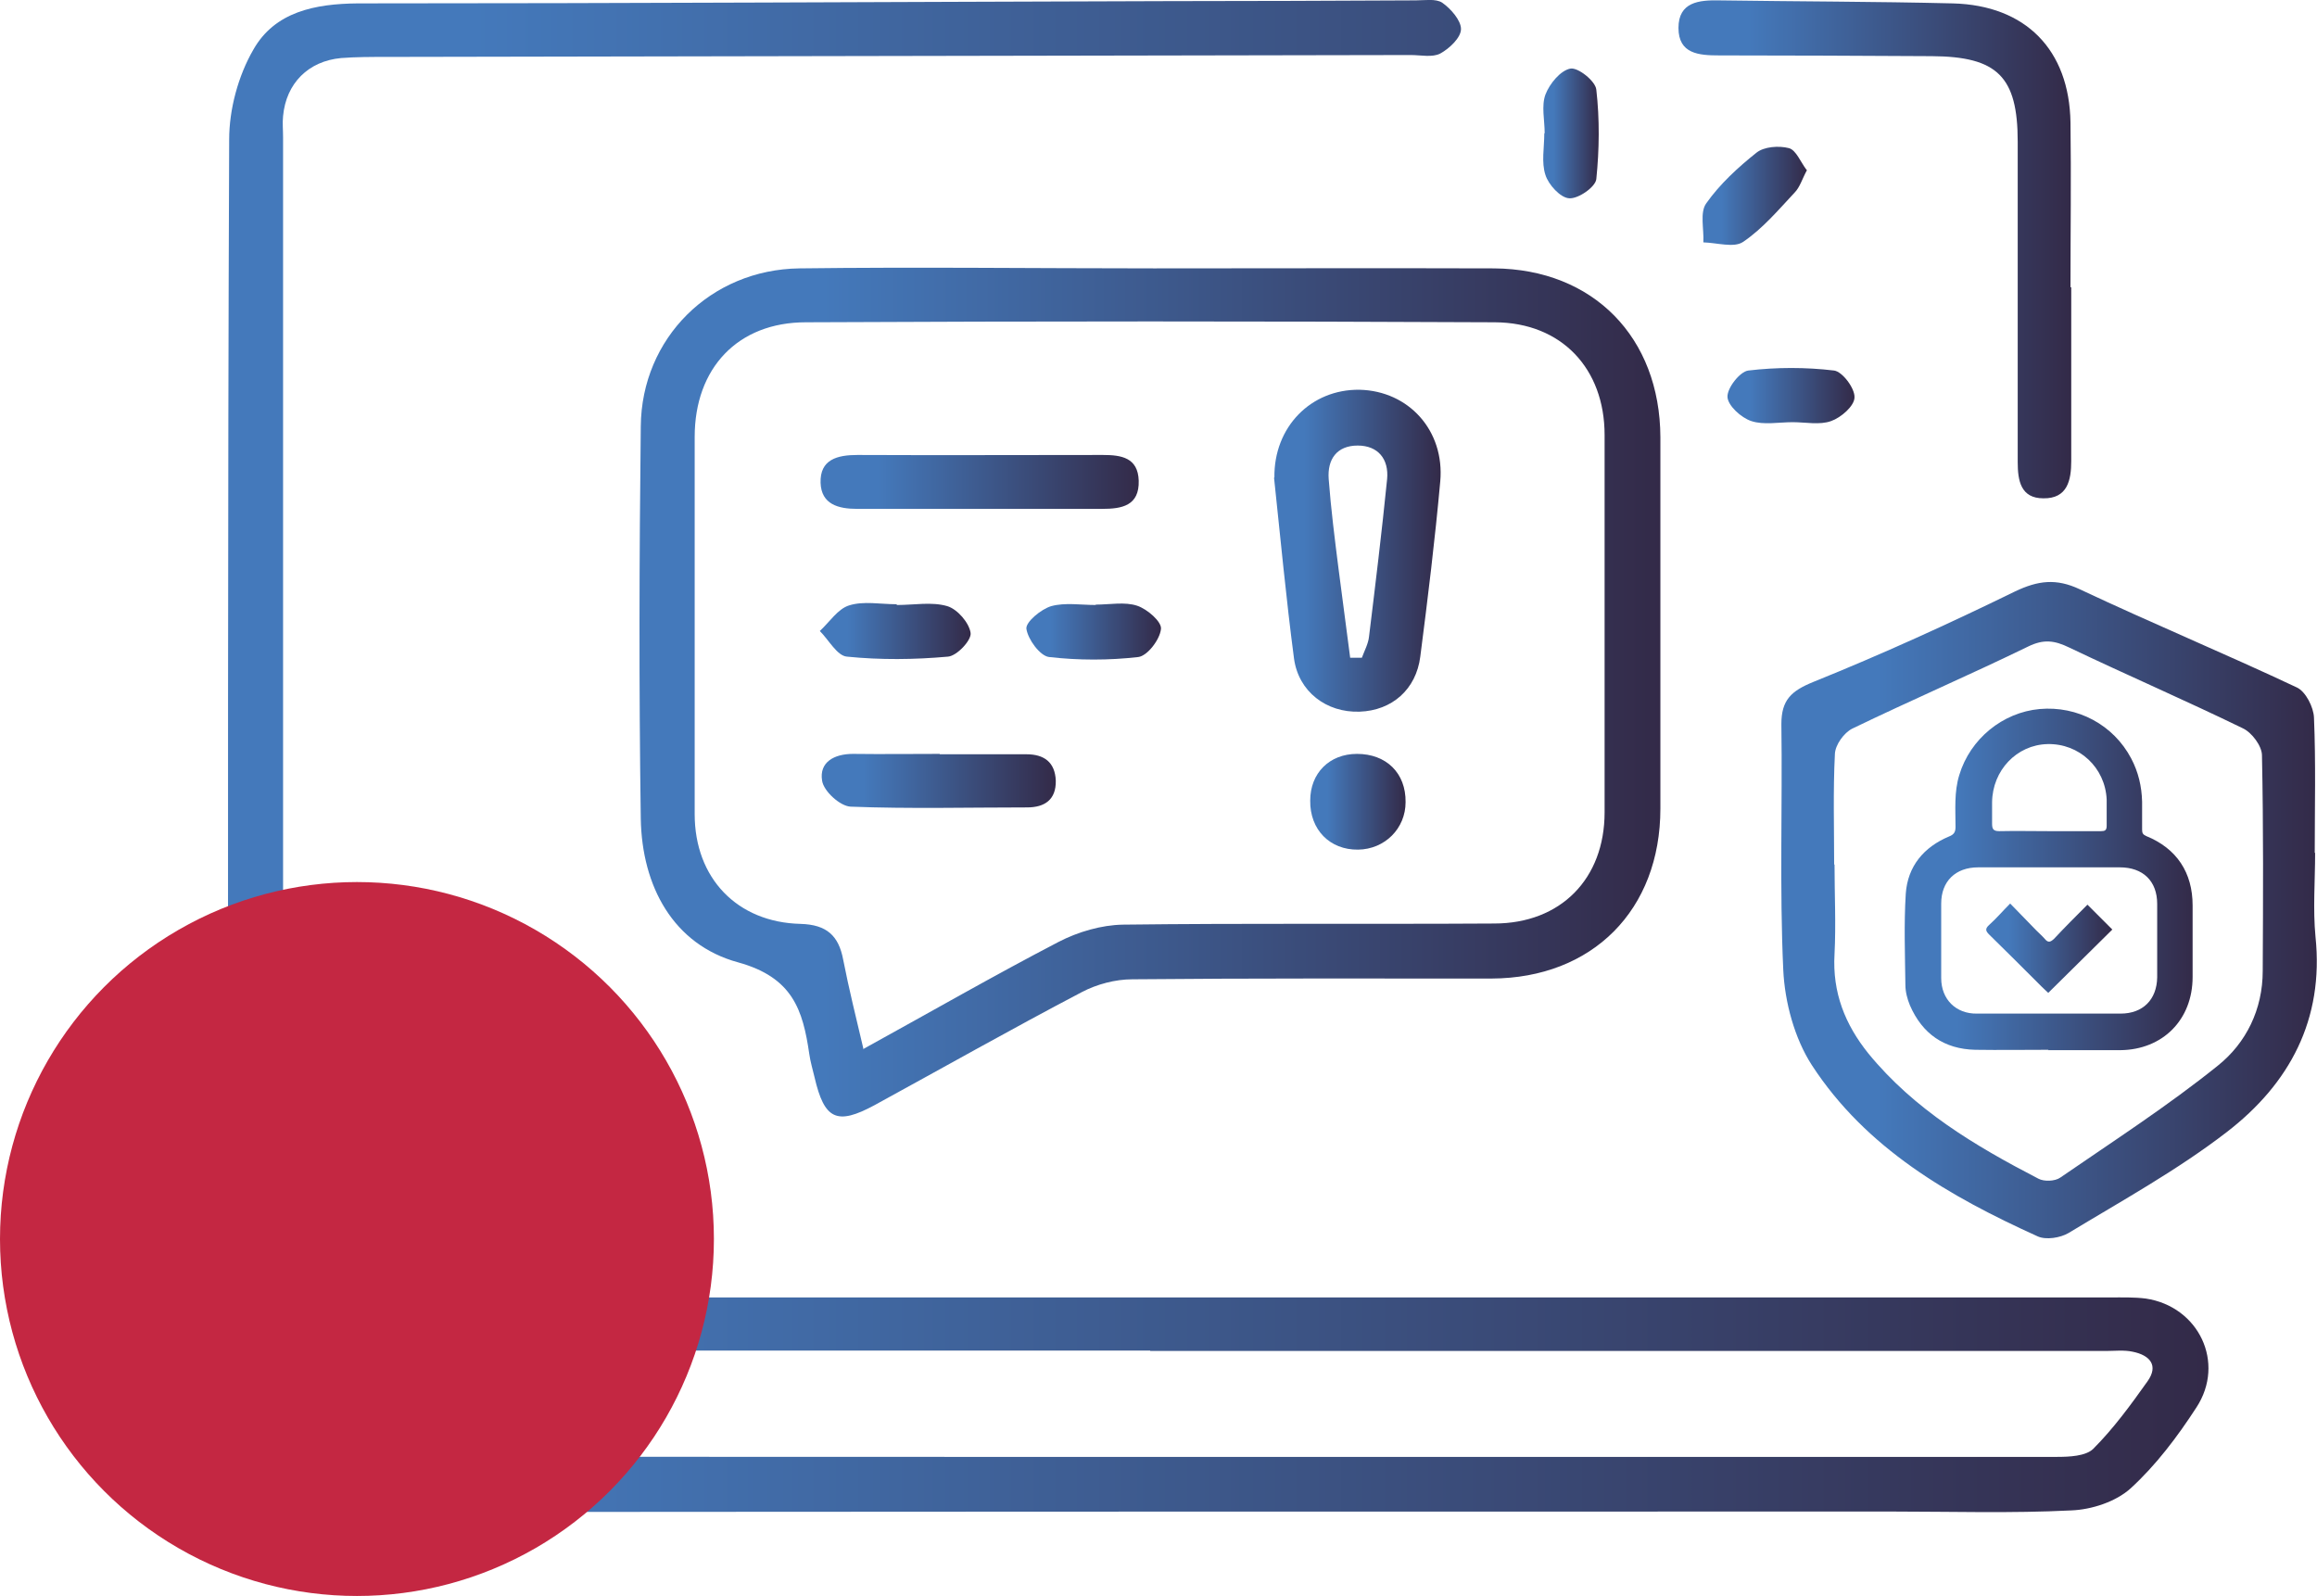
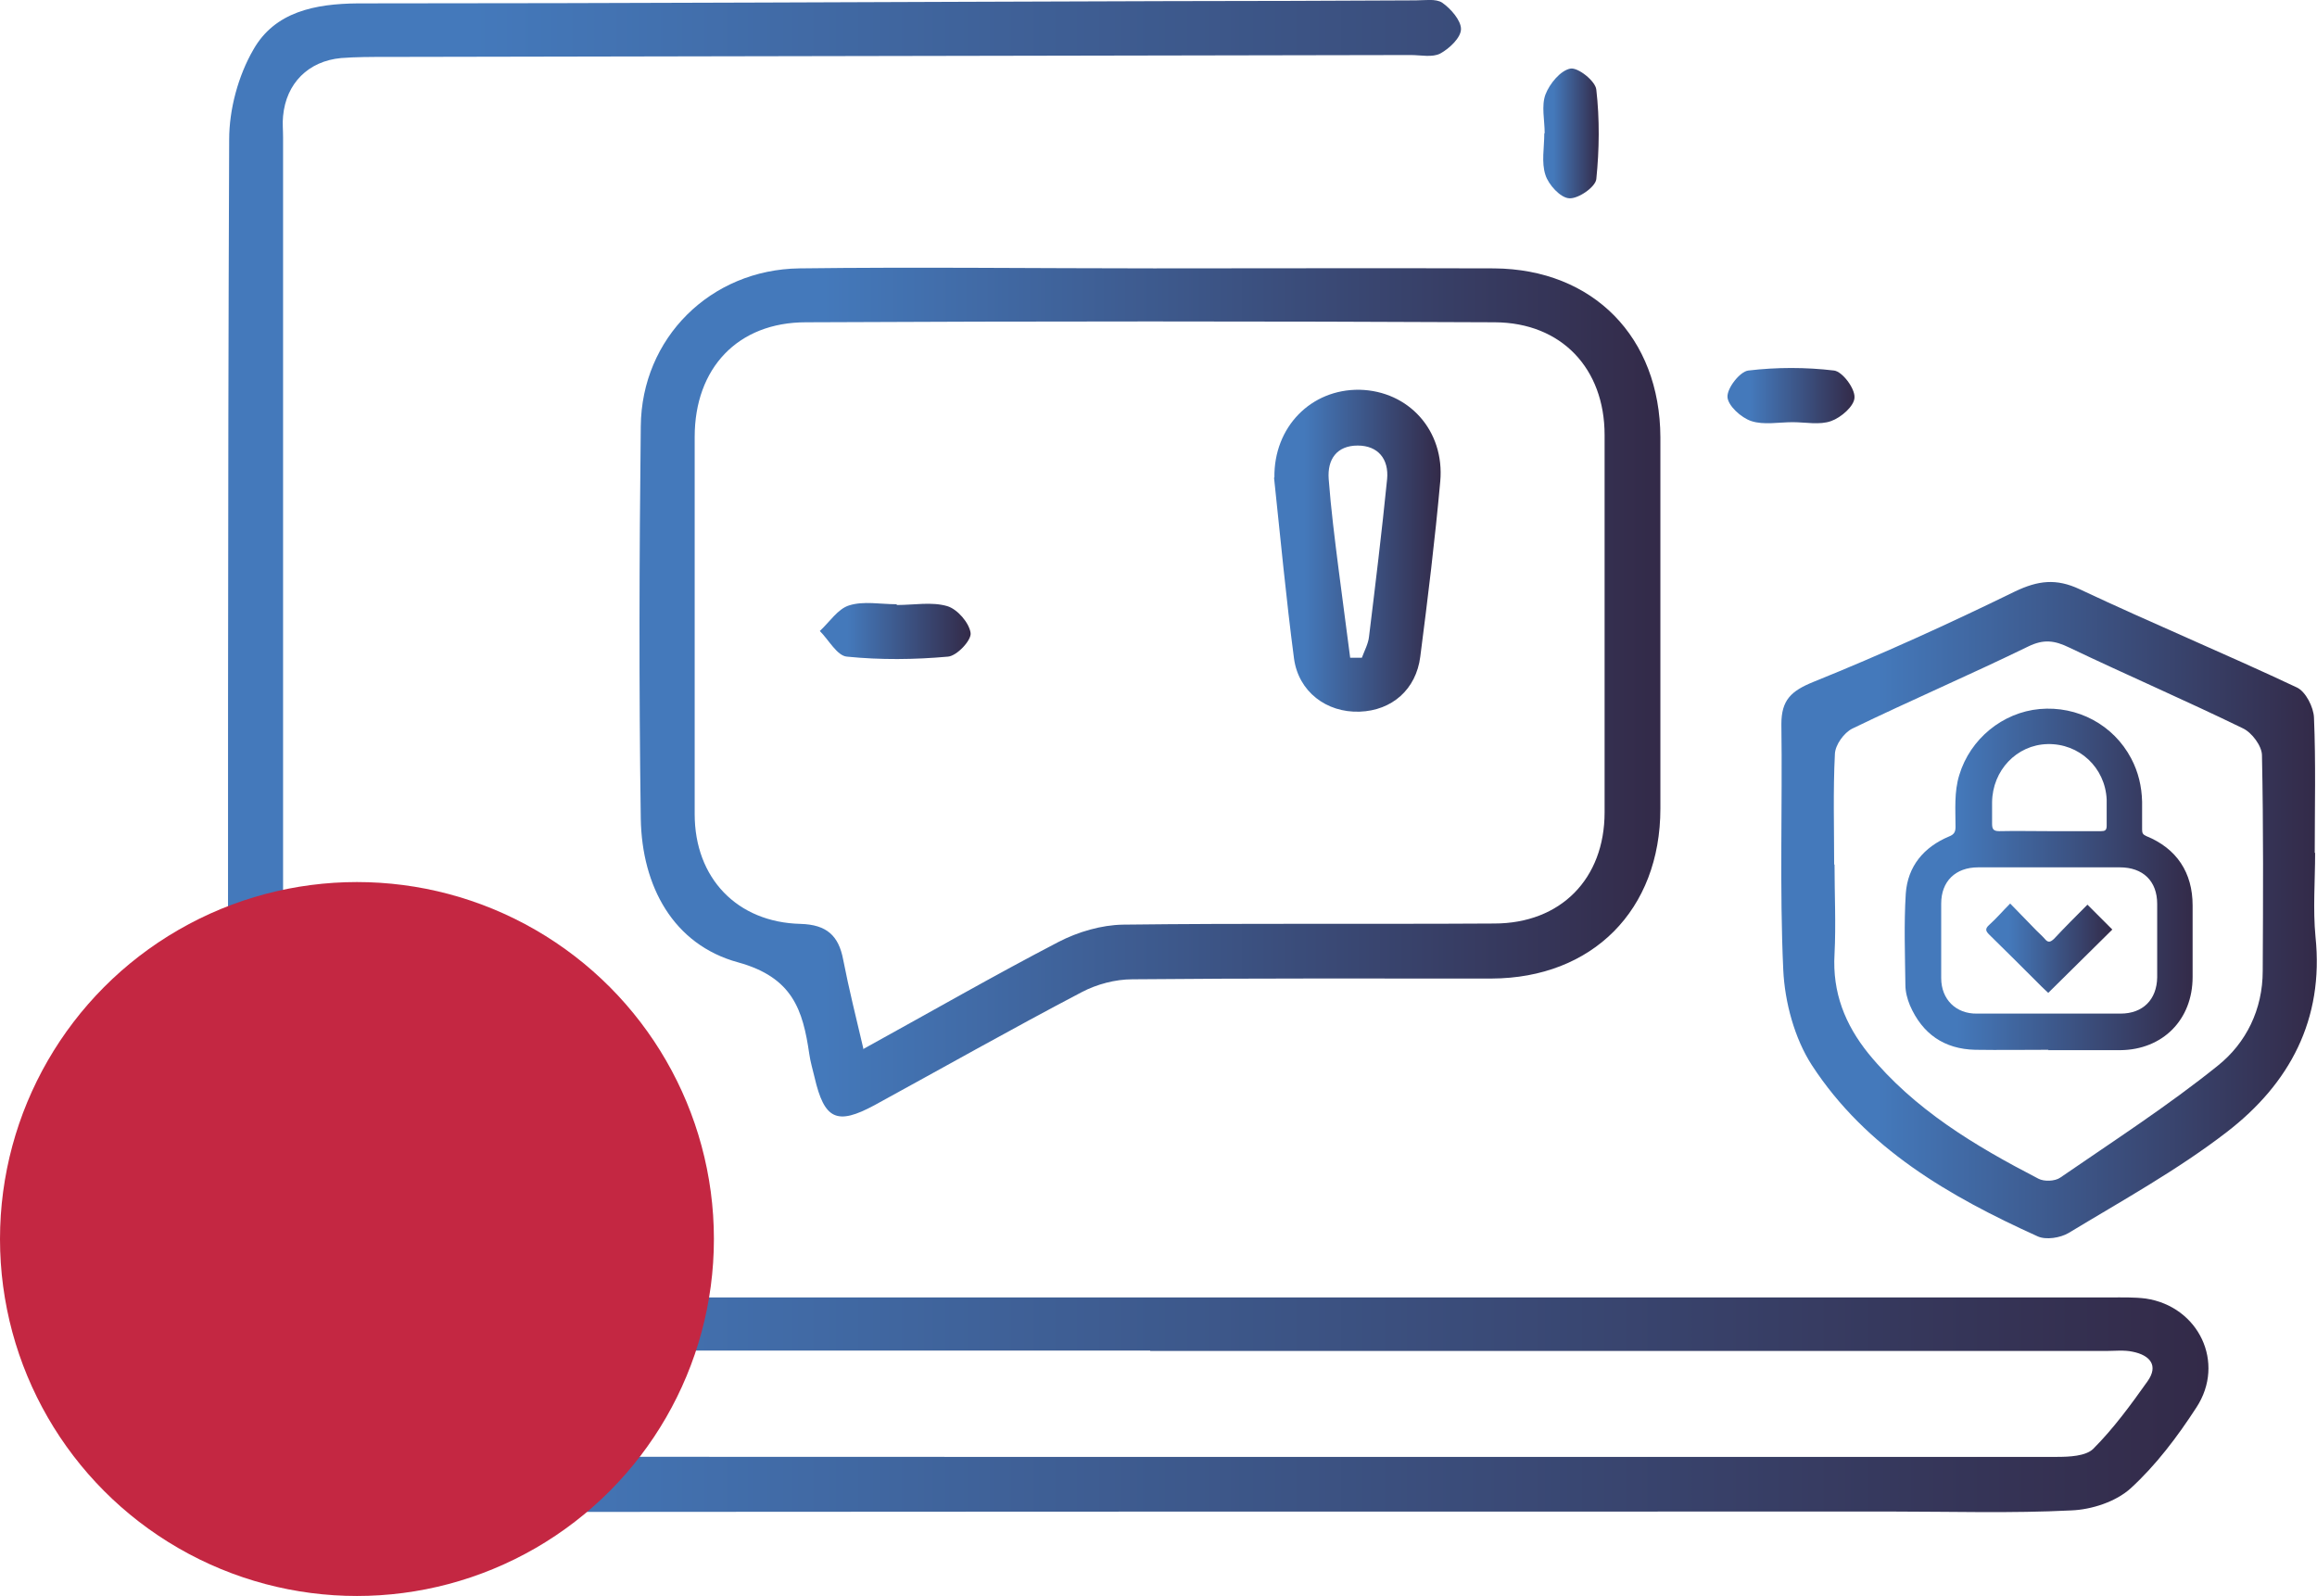
<svg xmlns="http://www.w3.org/2000/svg" xmlns:xlink="http://www.w3.org/1999/xlink" id="Capa_2" data-name="Capa 2" viewBox="0 0 61.47 42.34">
  <defs>
    <style>      .cls-1 {        fill: #c42742;      }      .cls-2 {        fill: url(#Degradado_sin_nombre_221);      }      .cls-3 {        fill: url(#Degradado_sin_nombre_221-10);      }      .cls-4 {        fill: url(#Degradado_sin_nombre_221-13);      }      .cls-5 {        fill: url(#Degradado_sin_nombre_221-12);      }      .cls-6 {        fill: url(#Degradado_sin_nombre_221-15);      }      .cls-7 {        fill: url(#Degradado_sin_nombre_221-14);      }      .cls-8 {        fill: url(#Degradado_sin_nombre_221-11);      }      .cls-9 {        fill: url(#Degradado_sin_nombre_221-3);      }      .cls-10 {        fill: url(#Degradado_sin_nombre_221-4);      }      .cls-11 {        fill: url(#Degradado_sin_nombre_221-8);      }      .cls-12 {        fill: url(#Degradado_sin_nombre_221-5);      }      .cls-13 {        fill: url(#Degradado_sin_nombre_221-2);      }      .cls-14 {        fill: url(#Degradado_sin_nombre_221-9);      }      .cls-15 {        fill: url(#Degradado_sin_nombre_221-6);      }      .cls-16 {        fill: url(#Degradado_sin_nombre_221-7);      }    </style>
    <linearGradient id="Degradado_sin_nombre_221" data-name="Degradado sin nombre 221" x1="50.54" y1="23.32" x2="58.19" y2="23.32" gradientUnits="userSpaceOnUse">
      <stop offset=".18" stop-color="#4479bb" />
      <stop offset="1" stop-color="#332a48" />
    </linearGradient>
    <linearGradient id="Degradado_sin_nombre_221-2" data-name="Degradado sin nombre 221" x1="52.7" y1="25.16" x2="56.04" y2="25.16" xlink:href="#Degradado_sin_nombre_221" />
    <linearGradient id="Degradado_sin_nombre_221-3" data-name="Degradado sin nombre 221" x1="2.48" y1="20.06" x2="58.56" y2="20.06" xlink:href="#Degradado_sin_nombre_221" />
    <linearGradient id="Degradado_sin_nombre_221-4" data-name="Degradado sin nombre 221" x1="16.97" y1="18.37" x2="44.05" y2="18.37" xlink:href="#Degradado_sin_nombre_221" />
    <linearGradient id="Degradado_sin_nombre_221-5" data-name="Degradado sin nombre 221" x1="47.26" y1="24.16" x2="61.47" y2="24.16" xlink:href="#Degradado_sin_nombre_221" />
    <linearGradient id="Degradado_sin_nombre_221-6" data-name="Degradado sin nombre 221" x1="44.51" y1="6.61" x2="54.95" y2="6.61" xlink:href="#Degradado_sin_nombre_221" />
    <linearGradient id="Degradado_sin_nombre_221-7" data-name="Degradado sin nombre 221" x1="40.95" y1="3.53" x2="42.42" y2="3.53" xlink:href="#Degradado_sin_nombre_221" />
    <linearGradient id="Degradado_sin_nombre_221-8" data-name="Degradado sin nombre 221" x1="45.18" y1="5.2" x2="47.94" y2="5.2" xlink:href="#Degradado_sin_nombre_221" />
    <linearGradient id="Degradado_sin_nombre_221-9" data-name="Degradado sin nombre 221" x1="45.83" y1="10.5" x2="49.2" y2="10.5" xlink:href="#Degradado_sin_nombre_221" />
    <linearGradient id="Degradado_sin_nombre_221-10" data-name="Degradado sin nombre 221" x1="33.81" y1="14.61" x2="38.22" y2="14.61" xlink:href="#Degradado_sin_nombre_221" />
    <linearGradient id="Degradado_sin_nombre_221-11" data-name="Degradado sin nombre 221" x1="21.77" y1="12.78" x2="30.22" y2="12.78" xlink:href="#Degradado_sin_nombre_221" />
    <linearGradient id="Degradado_sin_nombre_221-12" data-name="Degradado sin nombre 221" x1="21.79" y1="20.73" x2="28.01" y2="20.73" xlink:href="#Degradado_sin_nombre_221" />
    <linearGradient id="Degradado_sin_nombre_221-13" data-name="Degradado sin nombre 221" x1="21.76" y1="16.75" x2="25.75" y2="16.75" xlink:href="#Degradado_sin_nombre_221" />
    <linearGradient id="Degradado_sin_nombre_221-14" data-name="Degradado sin nombre 221" x1="34.76" y1="21.27" x2="37.29" y2="21.27" xlink:href="#Degradado_sin_nombre_221" />
    <linearGradient id="Degradado_sin_nombre_221-15" data-name="Degradado sin nombre 221" x1="27.23" y1="16.75" x2="30.8" y2="16.75" xlink:href="#Degradado_sin_nombre_221" />
  </defs>
  <g id="Capa_1-2" data-name="Capa 1">
    <g>
      <g>
        <path class="cls-2" d="M54.35,27.85c-.65,0-1.3.01-1.95,0-.82-.02-1.4-.42-1.73-1.18-.07-.17-.12-.36-.12-.54-.01-.81-.04-1.62.01-2.42.05-.73.48-1.24,1.15-1.52.13-.05.17-.12.17-.25,0-.46-.04-.93.1-1.38.29-.96,1.15-1.66,2.13-1.75,1.01-.09,1.96.42,2.43,1.31.19.36.28.74.29,1.15,0,.25,0,.49,0,.74,0,.09.02.13.11.17.81.33,1.23.97,1.23,1.84,0,.63,0,1.27,0,1.9,0,1.13-.79,1.93-1.92,1.94-.64,0-1.28,0-1.92,0ZM54.35,26.89h0c.64,0,1.28,0,1.91,0,.59,0,.96-.37.97-.96,0-.65,0-1.3,0-1.95,0-.61-.38-.97-.99-.97-1.25,0-2.51,0-3.76,0-.6,0-.98.37-.98.96,0,.66,0,1.32,0,1.98,0,.56.39.95.95.94.63,0,1.27,0,1.9,0ZM54.35,22.05c.46,0,.93,0,1.39,0,.1,0,.15-.02.15-.14,0-.23,0-.47,0-.7-.04-.85-.73-1.49-1.57-1.47-.82.02-1.46.7-1.47,1.54,0,.19,0,.38,0,.57,0,.14.03.2.19.2.44-.01.88,0,1.32,0Z" />
        <path class="cls-13" d="M55.37,23.99c.24.24.46.46.67.67-.56.55-1.12,1.11-1.7,1.68-.04-.04-.11-.1-.17-.16-.47-.47-.93-.93-1.4-1.39-.09-.09-.11-.15,0-.25.19-.17.36-.37.56-.57.24.25.47.48.69.71.08.08.16.15.23.23.09.11.15.08.24,0,.29-.31.59-.61.89-.91Z" />
        <path class="cls-9" d="M6.05,34.42c0-.42,0-.7,0-.99,0-9.91-.01-19.82.03-29.73,0-.8.24-1.69.64-2.38C7.29.31,8.36.1,9.49.09c7.16,0,14.31-.04,21.47-.06,2.2,0,4.4-.01,6.6-.02.24,0,.53-.05.7.06.23.16.5.47.5.7,0,.23-.31.52-.55.65-.21.11-.52.04-.78.04-9.06.02-18.13.03-27.19.05-.4,0-.8,0-1.19.03-.87.08-1.46.67-1.54,1.54-.02.18,0,.37,0,.56,0,9.96,0,19.93,0,29.89,0,.26,0,.52,0,.89.44,0,.8,0,1.16,0,15.77,0,31.54,0,47.31,0,.32,0,.64-.01.95.03,1.4.21,2.12,1.7,1.34,2.89-.5.77-1.07,1.53-1.75,2.15-.39.35-1.03.56-1.57.58-1.59.08-3.18.03-4.77.03-14.52,0-29.05,0-43.57.02-1.17,0-2.05-.34-2.69-1.33-.27-.42-.62-.79-.93-1.18-.5-.64-.63-1.34-.29-2.08.34-.75.98-1.08,1.78-1.11.5-.01,1,0,1.6,0ZM30.51,35.83c-8.43,0-16.85,0-25.28,0-.24,0-.48-.02-.71.01-.57.08-.73.41-.4.88.29.41.67.76.92,1.19.38.64.91.76,1.6.75,6.33-.02,12.66-.01,19-.01,9.64,0,19.29,0,28.93,0,.33,0,.76-.02.96-.21.54-.54,1-1.17,1.44-1.79.31-.43.06-.7-.39-.79-.23-.05-.48-.02-.71-.02-8.45,0-16.9,0-25.35,0Z" />
        <path class="cls-10" d="M30.58,7.12c3.02,0,6.04-.01,9.06,0,2.63.02,4.4,1.83,4.41,4.48,0,3.28,0,6.57,0,9.85,0,2.69-1.8,4.5-4.48,4.51-3.18,0-6.36-.01-9.53.02-.45,0-.94.13-1.34.34-1.85.97-3.67,2-5.5,3-1,.54-1.33.38-1.59-.74-.05-.21-.11-.41-.14-.62-.17-1.17-.44-2.03-1.89-2.43-1.72-.47-2.55-2.02-2.58-3.81-.05-3.47-.04-6.94,0-10.41.02-2.34,1.85-4.16,4.21-4.19,3.12-.04,6.25,0,9.38,0ZM22.92,27.82c1.78-.98,3.45-1.94,5.16-2.83.52-.27,1.14-.45,1.71-.46,3.28-.04,6.57-.01,9.85-.03,1.77,0,2.93-1.19,2.93-2.95,0-3.34,0-6.68,0-10.01,0-1.76-1.14-2.98-2.91-2.99-6.09-.03-12.19-.03-18.28,0-1.81,0-2.95,1.22-2.95,3.04,0,3.34,0,6.68,0,10.01,0,1.69,1.12,2.87,2.81,2.91.69.02,1.01.31,1.13.95.15.77.34,1.53.54,2.38Z" />
        <path class="cls-12" d="M61.42,22.63c0,.74-.06,1.49.01,2.22.23,2.2-.69,3.9-2.35,5.18-1.31,1.01-2.78,1.82-4.2,2.68-.22.13-.6.19-.82.09-2.34-1.06-4.55-2.33-5.99-4.54-.46-.71-.72-1.67-.76-2.53-.1-2.17-.02-4.34-.05-6.52,0-.64.26-.88.85-1.12,1.81-.73,3.59-1.54,5.35-2.4.61-.29,1.09-.35,1.71-.06,1.91.9,3.86,1.71,5.77,2.61.23.11.44.52.45.8.05,1.19.02,2.38.02,3.58ZM48.67,22.93c0,.79.04,1.59,0,2.38-.06,1.02.28,1.87.9,2.64,1.22,1.49,2.83,2.45,4.51,3.32.15.08.44.07.58-.03,1.41-.97,2.85-1.9,4.18-2.97.75-.6,1.19-1.49,1.19-2.51.01-1.91.02-3.82-.02-5.72,0-.25-.27-.61-.51-.72-1.52-.74-3.07-1.41-4.6-2.14-.39-.19-.68-.23-1.09-.03-1.54.75-3.12,1.43-4.67,2.18-.22.11-.45.43-.46.67-.05.98-.02,1.96-.02,2.94Z" />
-         <path class="cls-15" d="M54.95,7.62c0,1.54,0,3.07,0,4.61,0,.51-.1,1-.74.99-.6,0-.68-.47-.68-.96,0-2.83,0-5.67,0-8.5,0-1.73-.54-2.26-2.28-2.27-1.88-.01-3.76-.02-5.64-.02-.54,0-1.08-.04-1.08-.73,0-.69.55-.74,1.08-.73,2.07.03,4.13.03,6.2.08,1.93.05,3.09,1.23,3.12,3.16.02,1.46,0,2.91,0,4.37,0,0,.02,0,.03,0Z" />
        <path class="cls-16" d="M40.98,3.53c0-.34-.09-.72.02-1.02.11-.29.4-.64.66-.69.2-.04.67.33.69.56.09.78.08,1.59,0,2.37-.02.21-.48.53-.72.51-.23-.01-.55-.36-.63-.62-.11-.33-.03-.73-.03-1.1Z" />
-         <path class="cls-11" d="M47.94,4.51c-.13.24-.19.46-.33.6-.43.46-.85.96-1.37,1.31-.24.16-.69.02-1.05.01.02-.35-.1-.8.08-1.04.36-.51.84-.95,1.33-1.34.2-.16.59-.19.86-.12.19.05.31.37.47.58Z" />
        <path class="cls-14" d="M47.56,11.2c-.37,0-.77.08-1.1-.03-.27-.09-.62-.41-.63-.64-.01-.24.33-.67.55-.7.75-.09,1.53-.09,2.28,0,.22.03.55.47.54.71,0,.23-.36.54-.62.63-.3.11-.68.03-1.02.03Z" />
        <path class="cls-3" d="M33.81,12.67c-.02-1.34.97-2.35,2.26-2.33,1.3.03,2.26,1.08,2.14,2.43-.14,1.55-.33,3.1-.53,4.65-.11.87-.75,1.43-1.61,1.46-.88.03-1.62-.53-1.74-1.41-.21-1.6-.36-3.2-.53-4.8ZM35.82,17.45c.1,0,.21,0,.31,0,.07-.19.17-.37.19-.56.17-1.39.34-2.78.48-4.18.05-.53-.24-.89-.78-.89-.55,0-.81.36-.77.89.06.79.16,1.58.26,2.37.1.79.21,1.58.31,2.37Z" />
-         <path class="cls-8" d="M25.99,13.5c-1.08,0-2.17,0-3.25,0-.5,0-.95-.12-.97-.69-.02-.62.44-.74.98-.74,2.17.01,4.34,0,6.51,0,.49,0,.93.07.95.68.02.67-.45.75-.97.75-1.08,0-2.17,0-3.25,0Z" />
-         <path class="cls-5" d="M24.93,20.01c.77,0,1.54,0,2.3,0,.47,0,.76.21.78.7.01.51-.3.71-.76.71-1.56,0-3.13.04-4.68-.02-.28-.01-.72-.41-.76-.69-.08-.49.32-.71.82-.71.77.01,1.54,0,2.3,0Z" />
        <path class="cls-4" d="M23.8,16.05c.45,0,.92-.09,1.33.03.27.08.58.44.62.71.03.19-.36.61-.6.63-.89.08-1.79.09-2.68,0-.26-.02-.48-.44-.72-.68.26-.24.48-.59.78-.68.38-.12.83-.03,1.25-.03,0,0,0,0,0,0Z" />
-         <path class="cls-7" d="M37.29,21.28c0,.7-.55,1.25-1.26,1.26-.75.01-1.28-.53-1.27-1.3,0-.73.51-1.24,1.24-1.24.78,0,1.3.51,1.29,1.28Z" />
-         <path class="cls-6" d="M29.07,16.04c.37,0,.77-.08,1.1.03.27.09.66.43.63.62-.03.28-.36.71-.6.74-.78.09-1.59.09-2.37,0-.24-.03-.56-.47-.6-.75-.02-.18.39-.52.66-.6.37-.1.78-.03,1.18-.03Z" />
+         <path class="cls-7" d="M37.29,21.28Z" />
      </g>
      <circle class="cls-1" cx="9.47" cy="32.87" r="9.47" />
    </g>
  </g>
</svg>